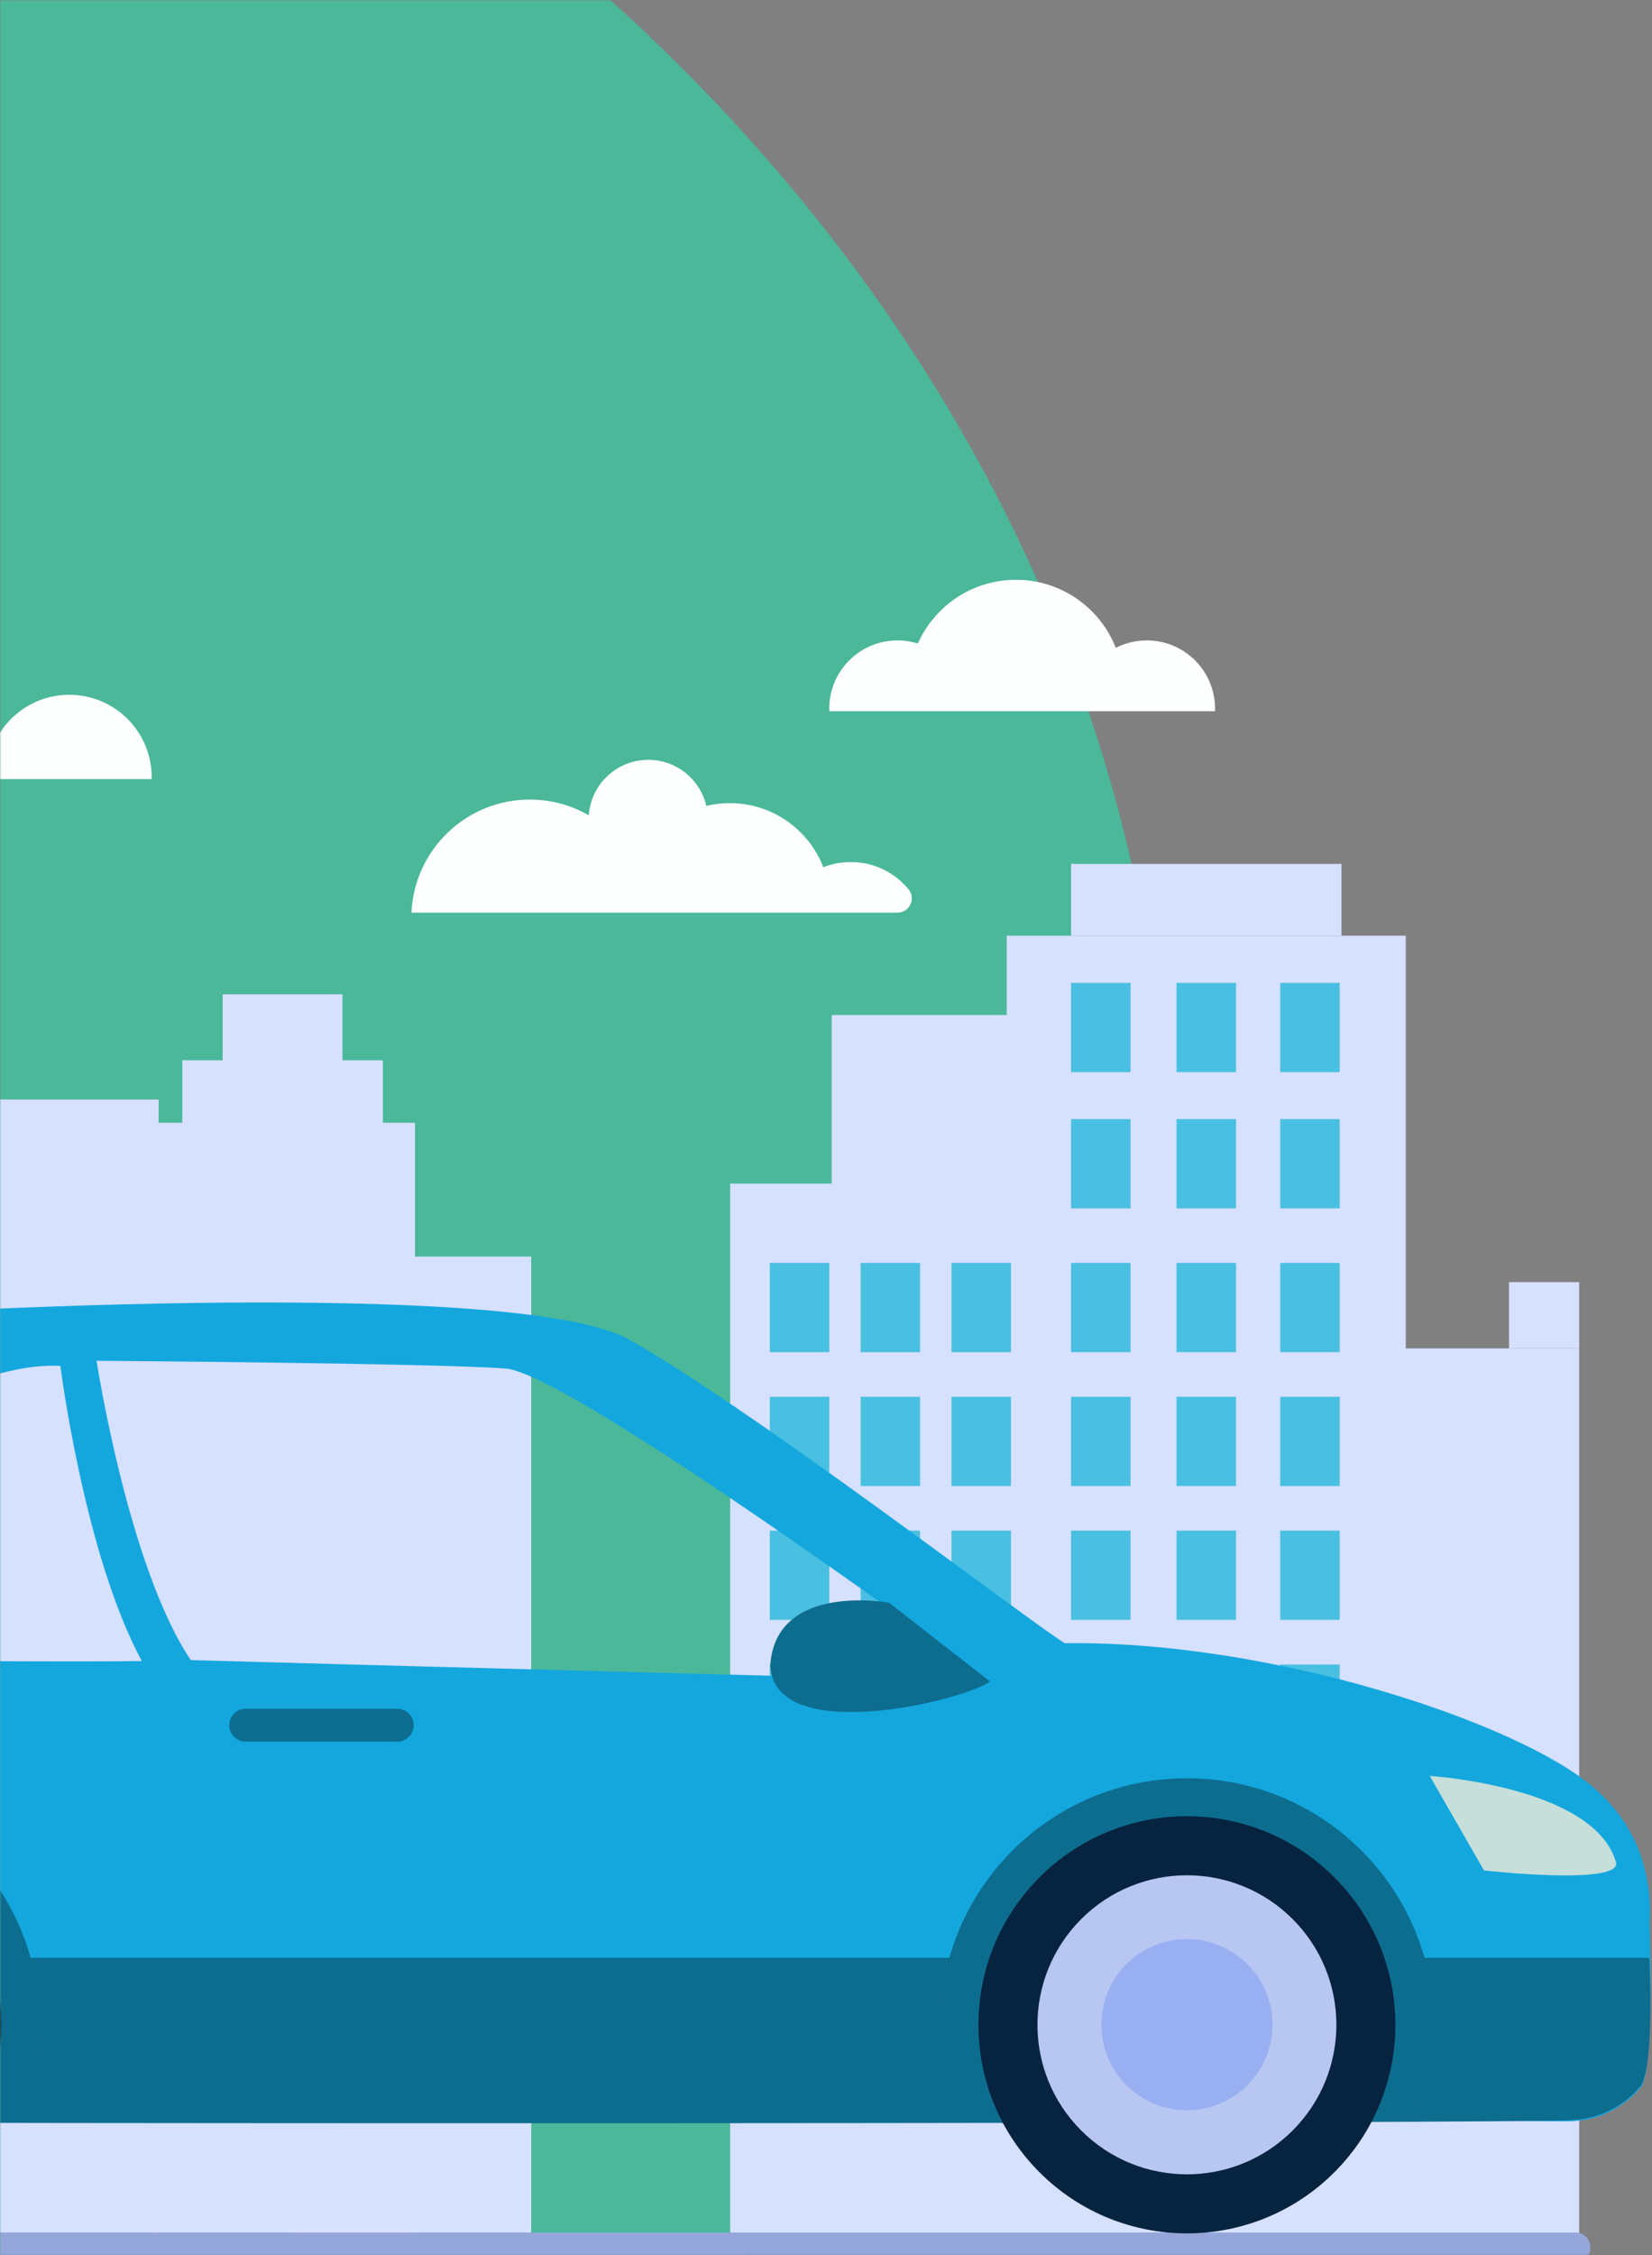
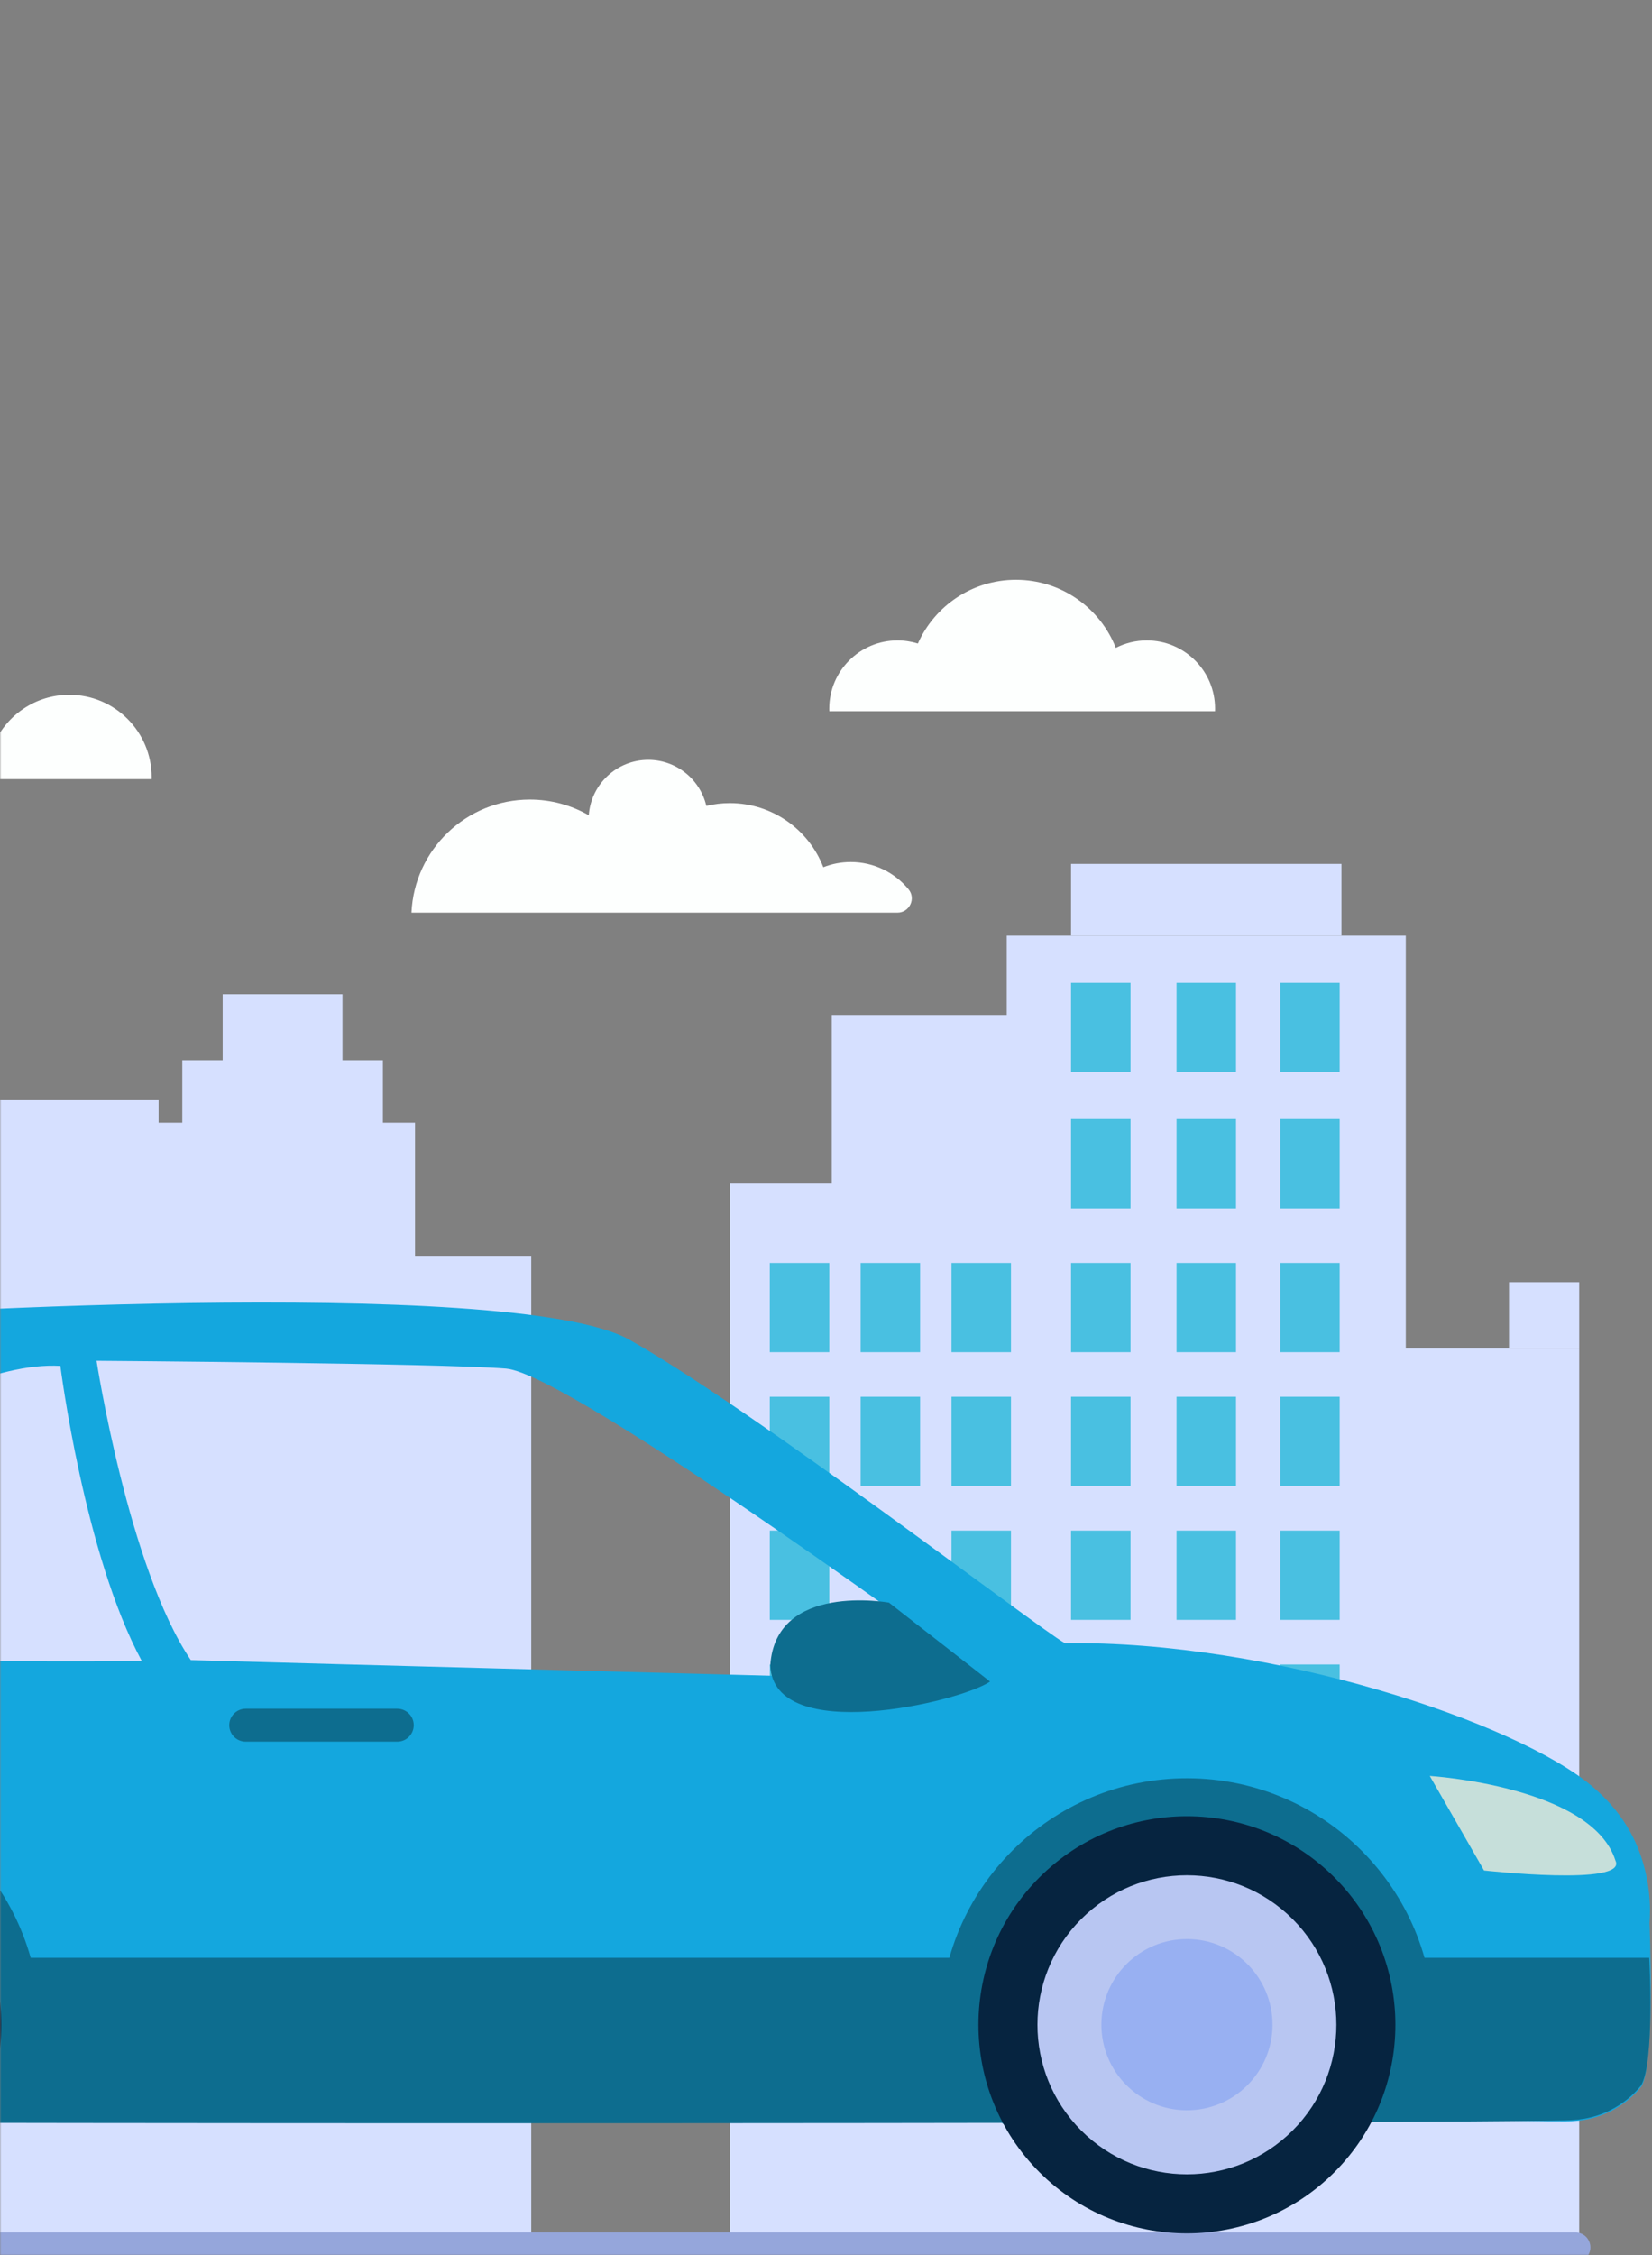
<svg xmlns="http://www.w3.org/2000/svg" width="598" height="816" viewBox="0 0 598 816" fill="none">
  <rect x="0" y="0" width="598" height="816" fill="#808080" stroke="none" />
  <mask id="mask0_405_837" style="mask-type:alpha" maskUnits="userSpaceOnUse" x="0" y="0" width="442" height="816">
-     <rect width="442" height="816" fill="#233299" />
-   </mask>
+     </mask>
  <g mask="url(#mask0_405_837)">
    <path d="M423 432.5C423 780.716 90.799 1063 -318.991 1063C-318.991 700.112 -319 839.562 -319 491.347C-319 143.131 -318.998 28.98 -318.991 -198C90.799 -198 423 84.284 423 432.5Z" fill="#4BB899" />
  </g>
  <mask id="mask1_405_837" style="mask-type:alpha" maskUnits="userSpaceOnUse" x="0" y="0" width="598" height="816">
    <rect width="598" height="816" fill="#D9D9D9" />
  </mask>
  <g mask="url(#mask1_405_837)">
    <path d="M192.3 454.645H105.588V807.767H192.3V454.645Z" fill="#D6E0FF" />
    <path d="M150.237 406.243H54.351V807.767H150.237V406.243Z" fill="#D6E0FF" />
    <path d="M138.601 383.627H65.982V407.649H138.601V383.627Z" fill="#D6E0FF" />
    <path d="M123.973 359.765H80.603V383.786H123.973V359.765Z" fill="#D6E0FF" />
    <path d="M57.407 397.841H-91.358V807.767H57.407V397.841Z" fill="#D6E0FF" />
    <path d="M415.88 367.25H301.076V787.002H415.88V367.25Z" fill="#D6E0FF" />
    <path d="M571.646 487.888H456.842V812.123H571.646V487.888Z" fill="#D6E0FF" />
    <path d="M367.551 428.248H264.304V812.123H367.551V428.248Z" fill="#D6E0FF" />
    <path d="M508.876 338.559H364.423V812.123H508.876V338.559Z" fill="#D6E0FF" />
    <path d="M300.178 456.95H278.652V489.24H300.178V456.95Z" fill="#49C0E1" />
    <path d="M333.064 456.95H311.537V489.24H333.064V456.95Z" fill="#49C0E1" />
    <path d="M365.954 456.95H344.427V489.24H365.954V456.95Z" fill="#49C0E1" />
    <path d="M300.178 505.382H278.652V537.672H300.178V505.382Z" fill="#49C0E1" />
    <path d="M333.064 505.382H311.537V537.672H333.064V505.382Z" fill="#49C0E1" />
    <path d="M365.954 505.382H344.427V537.672H365.954V505.382Z" fill="#49C0E1" />
    <path d="M300.178 553.815H278.652V586.104H300.178V553.815Z" fill="#49C0E1" />
-     <path d="M333.064 553.815H311.537V586.104H333.064V553.815Z" fill="#49C0E1" />
    <path d="M365.954 553.815H344.427V586.104H365.954V553.815Z" fill="#49C0E1" />
    <path d="M300.178 602.248H278.652V634.537H300.178V602.248Z" fill="#49C0E1" />
    <path d="M333.064 602.248H311.537V634.537H333.064V602.248Z" fill="#49C0E1" />
    <path d="M365.954 602.248H344.427V634.537H365.954V602.248Z" fill="#49C0E1" />
    <path d="M300.178 650.68H278.652V682.969H300.178V650.68Z" fill="#49C0E1" />
    <path d="M333.064 650.68H311.537V682.969H333.064V650.68Z" fill="#49C0E1" />
    <path d="M365.954 650.68H344.427V682.969H365.954V650.68Z" fill="#49C0E1" />
    <path d="M409.232 456.95H387.705V489.239H409.232V456.95Z" fill="#49C0E1" />
    <path d="M447.414 456.95H425.888V489.239H447.414V456.95Z" fill="#49C0E1" />
    <path d="M484.943 456.95H463.417V489.239H484.943V456.95Z" fill="#49C0E1" />
    <path d="M409.232 404.919H387.705V437.208H409.232V404.919Z" fill="#49C0E1" />
    <path d="M447.414 404.919H425.888V437.208H447.414V404.919Z" fill="#49C0E1" />
    <path d="M484.943 404.919H463.417V437.208H484.943V404.919Z" fill="#49C0E1" />
    <path d="M409.232 355.628H387.705V387.918H409.232V355.628Z" fill="#49C0E1" />
    <path d="M447.414 355.628H425.888V387.918H447.414V355.628Z" fill="#49C0E1" />
    <path d="M484.943 355.628H463.417V387.918H484.943V355.628Z" fill="#49C0E1" />
    <path d="M409.232 505.382H387.705V537.671H409.232V505.382Z" fill="#49C0E1" />
    <path d="M447.414 505.382H425.888V537.671H447.414V505.382Z" fill="#49C0E1" />
    <path d="M484.943 505.382H463.417V537.671H484.943V505.382Z" fill="#49C0E1" />
    <path d="M409.232 553.814H387.705V586.104H409.232V553.814Z" fill="#49C0E1" />
    <path d="M447.414 553.814H425.888V586.104H447.414V553.814Z" fill="#49C0E1" />
    <path d="M484.943 553.814H463.417V586.104H484.943V553.814Z" fill="#49C0E1" />
    <path d="M409.232 602.247H387.705V634.537H409.232V602.247Z" fill="#49C0E1" />
    <path d="M447.414 602.247H425.888V634.537H447.414V602.247Z" fill="#49C0E1" />
    <path d="M484.943 602.247H463.417V634.537H484.943V602.247Z" fill="#49C0E1" />
-     <path d="M409.232 650.679H387.705V682.969H409.232V650.679Z" fill="#49C0E1" />
    <path d="M447.414 650.679H425.888V682.969H447.414V650.679Z" fill="#49C0E1" />
    <path d="M484.943 650.679H463.417V682.969H484.943V650.679Z" fill="#49C0E1" />
    <path d="M571.645 463.905H546.238V487.885H571.645V463.905Z" fill="#D6E0FF" />
    <path d="M485.595 312.583H387.703V338.555H485.595V312.583Z" fill="#D6E0FF" />
    <path d="M570.32 818.53H-242.347C-245.318 818.53 -247.727 816.121 -247.727 813.15C-247.727 810.18 -245.318 807.771 -242.347 807.771H570.32C573.291 807.771 575.7 810.18 575.7 813.15C575.704 816.121 573.295 818.53 570.32 818.53Z" fill="#95A6DB" />
    <path d="M148.944 330.232C149.964 307.455 168.754 289.303 191.783 289.303C199.558 289.303 206.85 291.374 213.136 294.989C213.915 283.782 223.255 274.928 234.663 274.928C244.892 274.928 253.46 282.045 255.682 291.598C258.412 290.94 261.259 290.592 264.188 290.592C279.611 290.592 292.787 300.221 298.029 313.793C301.106 312.576 304.463 311.904 307.975 311.904C316.405 311.904 323.935 315.761 328.898 321.806C331.655 325.166 329.201 330.229 324.855 330.229H148.944V330.232Z" fill="#FDFFFE" />
    <path d="M54.898 281.2C54.898 281.434 54.895 281.669 54.891 281.9H-26.024C-23.735 274.007 -16.45 268.235 -7.82 268.235C-5.841 268.235 -3.939 268.538 -2.147 269.096C2.492 258.667 12.945 251.392 25.093 251.392C41.557 251.396 54.898 264.74 54.898 281.2Z" fill="#FDFFFE" />
    <path d="M439.834 256.414C439.834 256.724 439.827 257.034 439.814 257.337H300.196C300.182 257.031 300.175 256.72 300.175 256.414C300.175 242.773 311.231 231.717 324.869 231.717C327.443 231.717 329.925 232.113 332.258 232.844C338.303 219.254 351.92 209.78 367.753 209.78C384.188 209.78 398.24 219.992 403.905 234.412C407.276 232.689 411.091 231.717 415.137 231.717C428.778 231.717 439.834 242.776 439.834 256.414Z" fill="#FDFFFE" />
    <path d="M597.106 695.814C597.547 689.966 597.123 684.141 595.907 678.51C593.808 668.808 589.138 657.152 576.283 646.282C549.101 623.291 460.635 593.576 385.462 594.545C374.506 588.197 272.699 509.953 227.682 484.653C185.074 460.996 -53.091 475.313 -74.996 478.16C-135.126 485.714 -245.704 584.643 -247.675 614.107C-247.782 615.534 -247.892 720.353 -246.141 727.256C-244.387 734.156 -152.819 749.599 -152.819 749.599C-152.819 749.599 559.647 769.099 569.724 767.451C579.261 766.91 588.128 762.375 594.153 754.962C599.188 746.421 597.106 695.814 597.106 695.814ZM-62.275 600.659C-62.275 600.659 -105.211 590.919 -105.283 573.994C-105.355 557.072 -24.541 491.549 21.852 494.22C21.852 494.22 30.457 562.39 51.329 601.003C25.446 601.438 -62.275 600.659 -62.275 600.659ZM69.064 600.659C46.459 567.142 34.948 492.362 34.948 492.362C34.948 492.362 159.177 493.248 183.14 495.185C207.103 497.118 358.404 608.424 358.404 608.424C358.404 608.424 94.009 601.445 69.064 600.659Z" fill="#14A7DE" />
    <path d="M596.998 708.38C596.998 708.38 599.08 746.018 594.041 754.562C588.017 761.975 579.153 766.507 569.617 767.048C559.539 768.692 -213.498 768.582 -227.191 767.048C-240.883 765.515 -246.249 746.787 -246.577 731.888C-246.577 728.71 -247.783 736.854 -248 708.376H596.998V708.38Z" fill="#0D6D8F" />
    <path d="M340.28 732.618C340.377 683.255 380.472 643.322 429.832 643.418C479.191 643.515 519.128 683.61 519.032 732.97C519.011 742.647 517.422 752.256 514.324 761.423L363.282 768.544L342.579 752.663C341.183 746.07 340.415 739.356 340.28 732.618Z" fill="#0D6D8F" />
    <path d="M483.01 785.983C512.481 756.512 512.481 708.73 483.01 679.259C453.538 649.787 405.756 649.787 376.285 679.259C346.814 708.73 346.814 756.512 376.285 785.983C405.756 815.454 453.538 815.454 483.01 785.983Z" fill="#062440" />
    <path d="M467.906 770.878C489.035 749.749 489.035 715.492 467.906 694.363C446.777 673.234 412.519 673.234 391.39 694.363C370.261 715.492 370.261 749.749 391.39 770.878C412.519 792.008 446.777 792.008 467.906 770.878Z" fill="#B8C6F2" />
    <path d="M430.942 763.514C448.033 762.803 461.311 748.371 460.599 731.281C459.887 714.19 445.456 700.913 428.365 701.624C411.275 702.336 397.997 716.767 398.709 733.858C399.42 750.948 413.852 764.226 430.942 763.514Z" fill="#98B0F2" />
    <path d="M-164.431 732.618C-164.431 683.228 -124.39 643.188 -75 643.188C-25.609 643.188 14.431 683.228 14.431 732.618C14.562 742.003 13.08 751.336 10.051 760.221L-162.459 751.019C-163.748 744.97 -164.41 738.805 -164.431 732.618Z" fill="#0D6D8F" />
    <path d="M-74.958 657.152C-116.635 657.132 -150.441 690.903 -150.458 732.584C-150.479 774.261 -116.708 808.067 -75.027 808.085C-33.349 808.105 0.457 774.334 0.474 732.653C0.491 690.975 -33.28 657.173 -74.958 657.152Z" fill="#062440" />
    <path d="M517.552 642.57C517.552 642.57 576.283 646.282 584.768 673.205C589.348 682.621 537.19 676.783 537.19 676.783L517.552 642.57Z" fill="#C6DFDA" />
    <path d="M358.402 608.424L321.791 579.87C321.791 579.87 280.744 572.388 278.835 602.561C279.931 631.711 347.47 615.906 358.402 608.424Z" fill="#0D6D8F" />
    <path d="M143.813 630.171H88.943C85.655 630.171 82.987 627.503 82.987 624.215C82.987 620.927 85.655 618.26 88.943 618.26H143.813C147.101 618.26 149.768 620.927 149.768 624.215C149.768 627.503 147.101 630.171 143.813 630.171Z" fill="#0D6D8F" />
  </g>
</svg>